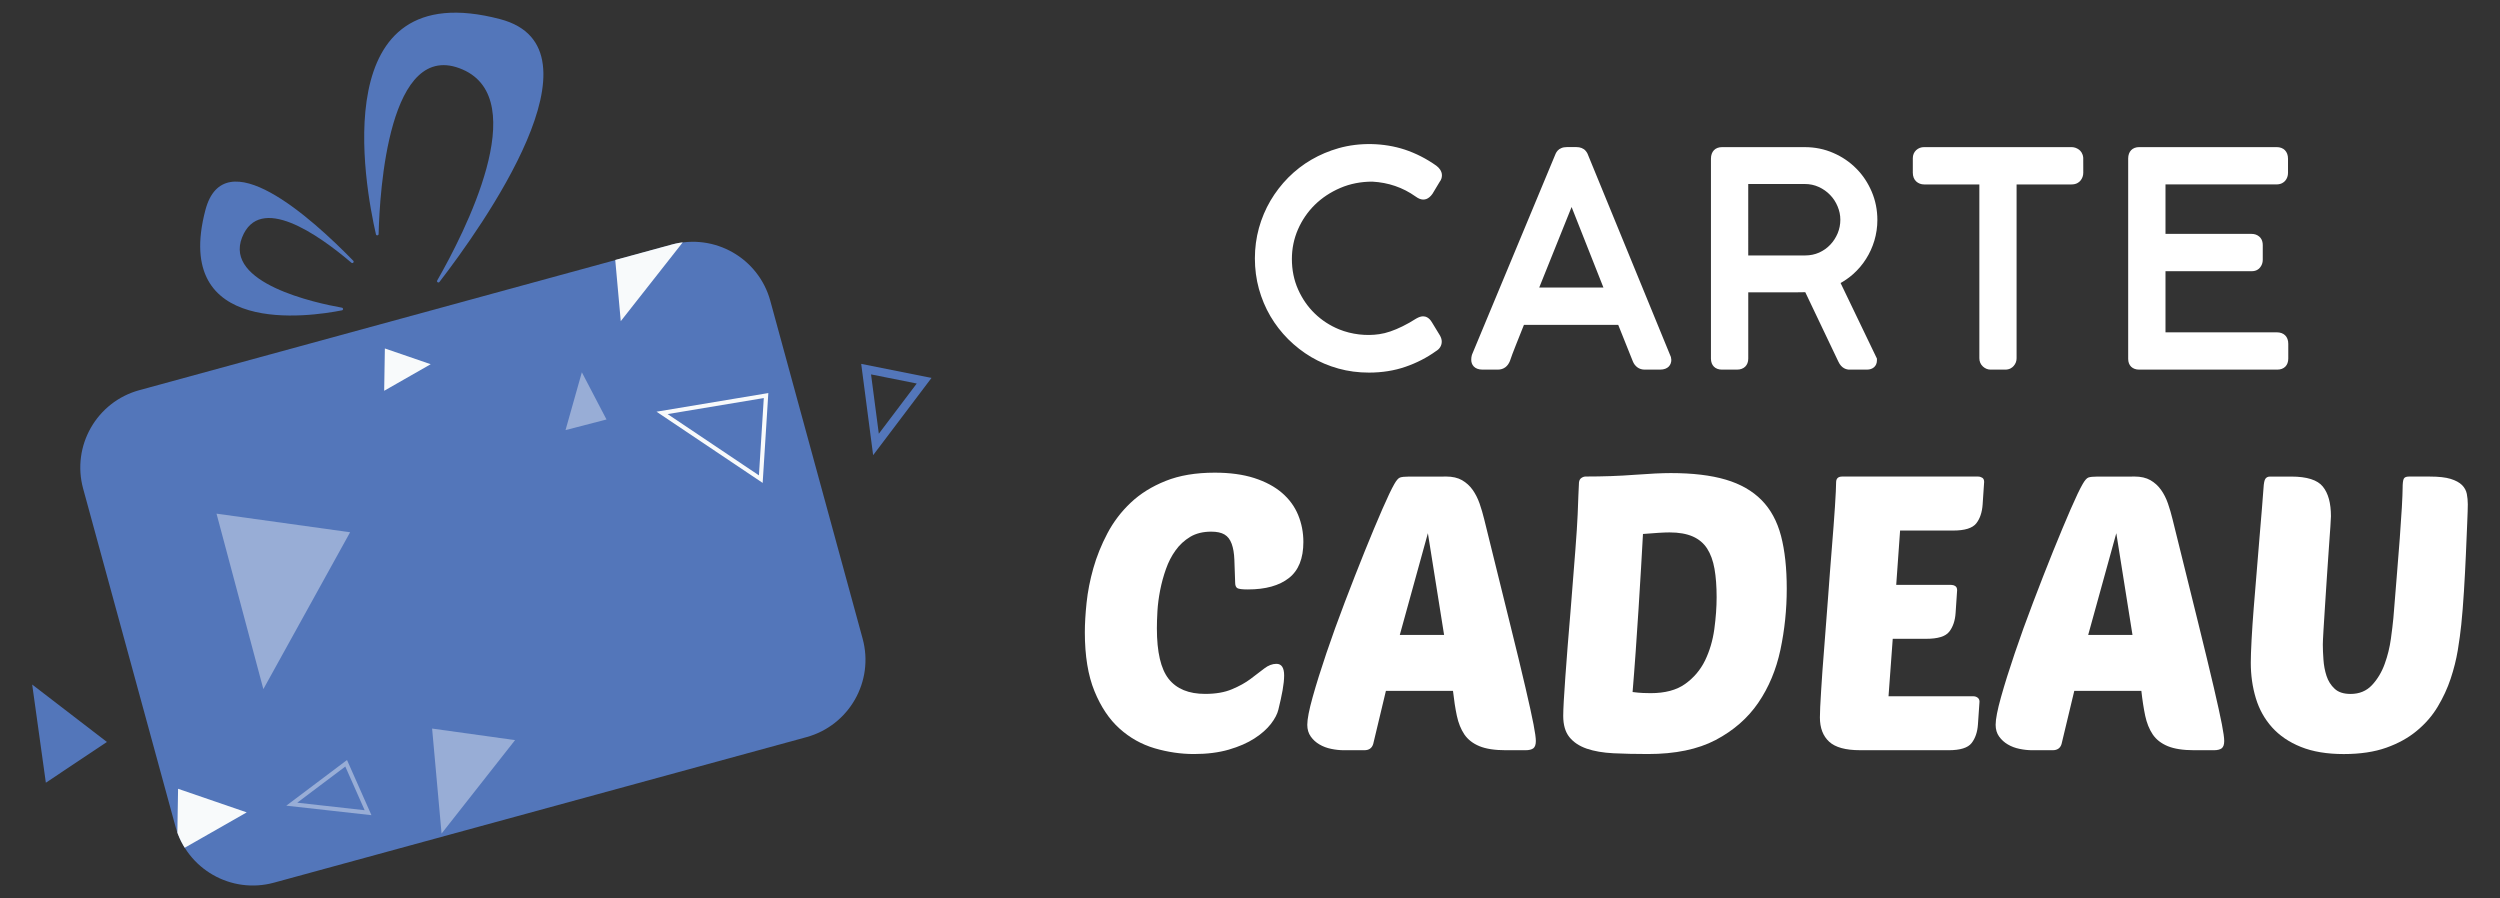
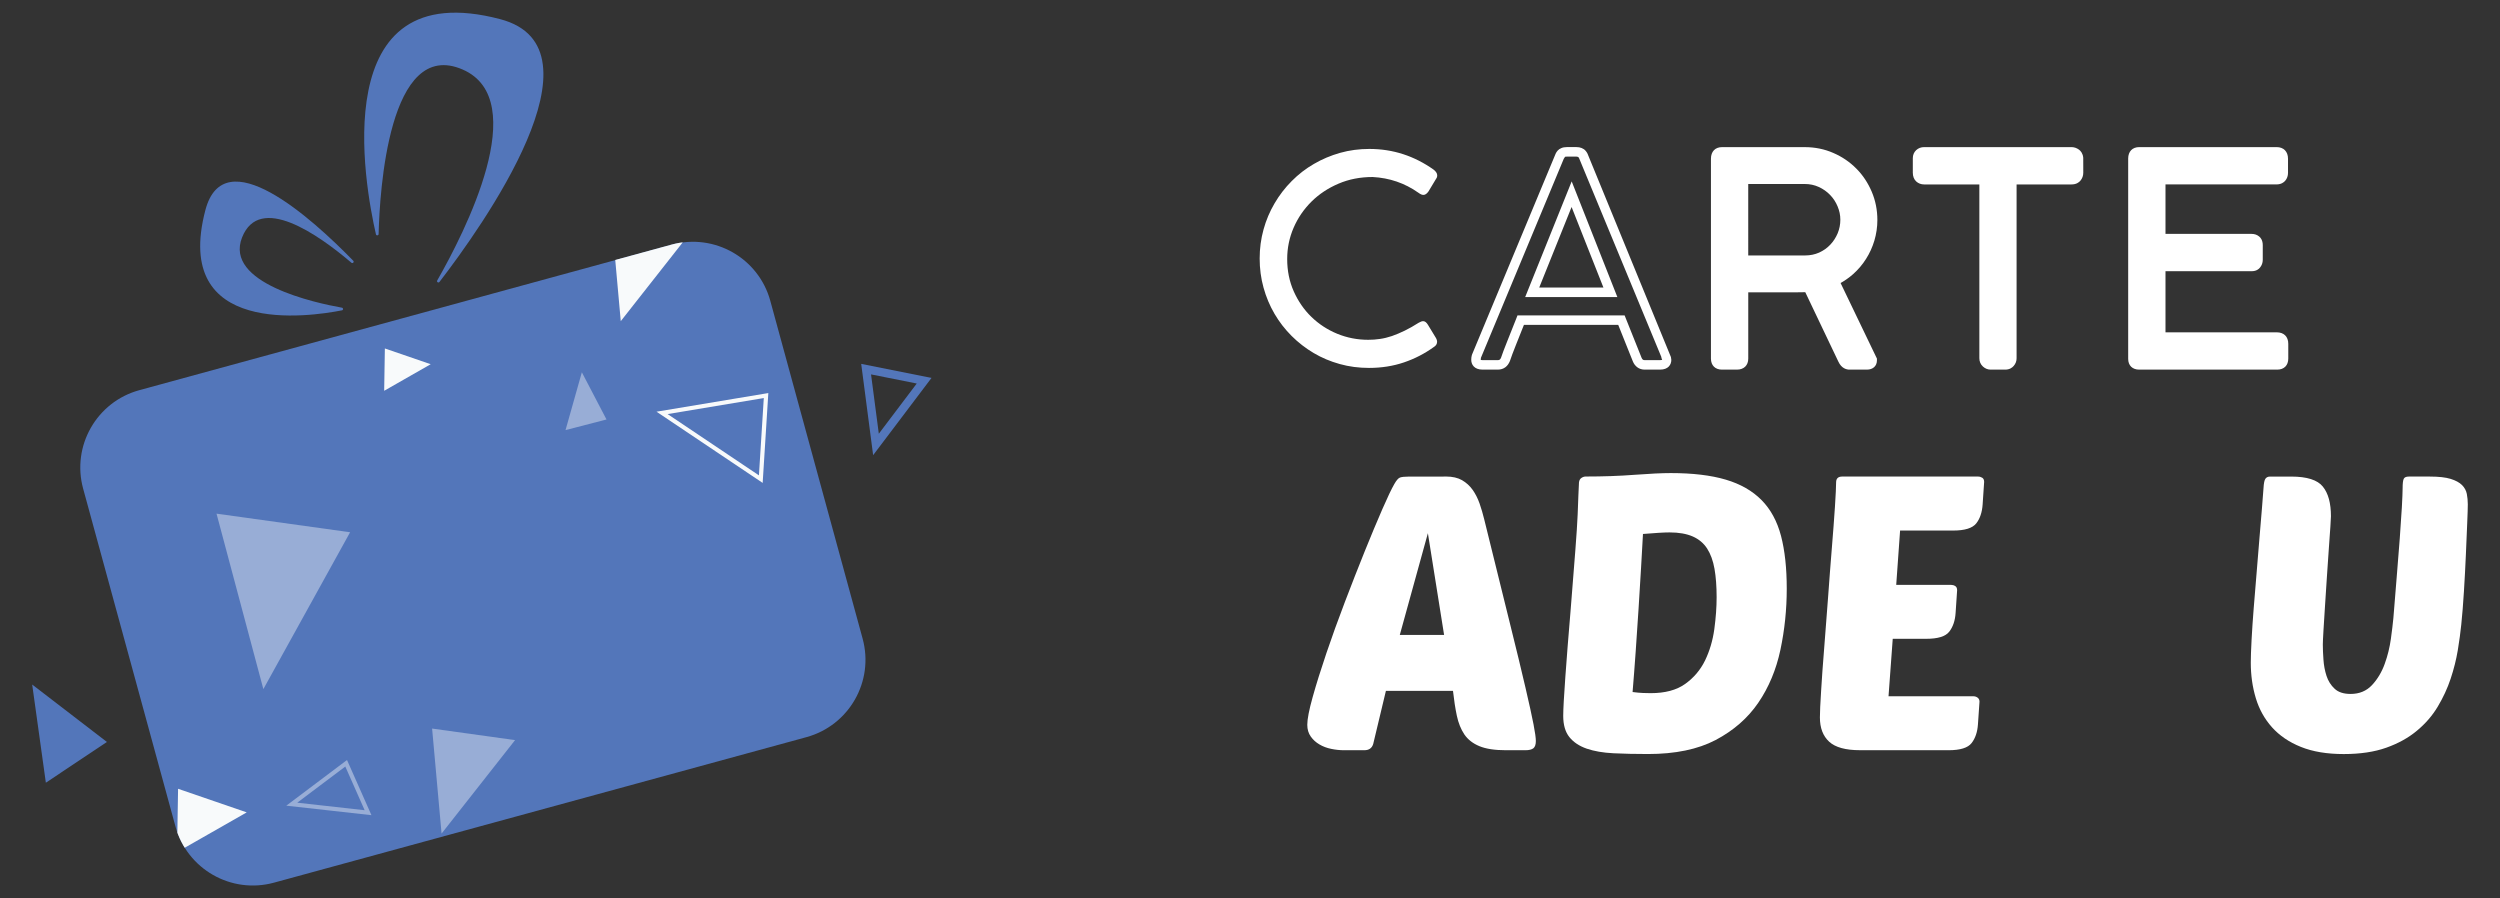
<svg xmlns="http://www.w3.org/2000/svg" xmlns:xlink="http://www.w3.org/1999/xlink" version="1.1" id="Calque_1" x="0px" y="0px" width="131.125px" height="47.11px" viewBox="0 0 131.125 47.11" enable-background="new 0 0 131.125 47.11" xml:space="preserve">
  <rect x="0" y="0" width="131.125" height="47.11" fill="#333333" stroke="none" />
  <g>
    <g>
      <g>
        <path fill="#FFFFFF" d="M75.194,8.898c0.054,0.041,0.1,0.087,0.135,0.14c0.036,0.052,0.053,0.106,0.053,0.161     c0,0.071-0.021,0.132-0.06,0.18l-0.399,0.663c-0.085,0.12-0.173,0.181-0.264,0.181c-0.035,0-0.073-0.008-0.115-0.025     c-0.044-0.018-0.091-0.046-0.148-0.088c-0.362-0.256-0.74-0.449-1.139-0.586c-0.4-0.137-0.818-0.216-1.261-0.24     c-0.647,0-1.245,0.115-1.79,0.349c-0.548,0.233-1.021,0.548-1.418,0.94c-0.398,0.395-0.712,0.851-0.937,1.369     c-0.225,0.521-0.338,1.068-0.338,1.645c0,0.613,0.114,1.178,0.345,1.697c0.231,0.518,0.541,0.967,0.93,1.342     c0.388,0.376,0.84,0.67,1.354,0.882c0.513,0.21,1.056,0.314,1.621,0.314c0.207,0,0.412-0.014,0.617-0.045     c0.206-0.029,0.415-0.081,0.628-0.152c0.212-0.075,0.435-0.168,0.666-0.28c0.23-0.113,0.477-0.251,0.738-0.418     c0.094-0.055,0.172-0.082,0.232-0.082c0.091,0,0.173,0.063,0.25,0.189l0.429,0.706c0.035,0.064,0.053,0.125,0.053,0.182     c0,0.12-0.061,0.215-0.181,0.285c-0.472,0.34-0.99,0.608-1.558,0.801c-0.567,0.193-1.179,0.289-1.835,0.289     c-0.532,0-1.042-0.066-1.532-0.203c-0.488-0.135-0.946-0.327-1.369-0.578c-0.424-0.251-0.811-0.552-1.158-0.898     c-0.35-0.351-0.648-0.735-0.896-1.16c-0.248-0.424-0.44-0.88-0.575-1.37c-0.136-0.487-0.203-0.998-0.203-1.53     c0-0.526,0.067-1.033,0.203-1.522c0.135-0.49,0.329-0.947,0.58-1.373c0.25-0.428,0.549-0.816,0.9-1.168     c0.347-0.35,0.734-0.65,1.162-0.897c0.426-0.249,0.884-0.442,1.374-0.581c0.488-0.137,0.999-0.205,1.531-0.205     c0.626,0,1.22,0.093,1.783,0.277C74.161,8.271,74.692,8.542,75.194,8.898z" />
-         <path fill="#FFFFFF" d="M71.801,19.543c-0.556,0-1.094-0.07-1.598-0.211c-0.51-0.141-0.99-0.345-1.43-0.604     c-0.436-0.258-0.842-0.574-1.208-0.938c-0.364-0.366-0.679-0.772-0.935-1.21c-0.258-0.44-0.459-0.922-0.6-1.429     c-0.14-0.507-0.211-1.044-0.211-1.598c0-0.546,0.071-1.081,0.211-1.589c0.141-0.509,0.345-0.991,0.604-1.434     c0.259-0.44,0.574-0.85,0.937-1.217c0.366-0.367,0.774-0.683,1.214-0.938c0.444-0.258,0.926-0.461,1.431-0.604     c1.095-0.31,2.369-0.283,3.46,0.074c0.583,0.194,1.142,0.479,1.66,0.846c0.083,0.063,0.148,0.13,0.198,0.204     c0.063,0.096,0.096,0.195,0.096,0.3c0,0.125-0.04,0.242-0.115,0.336l-0.381,0.635c-0.201,0.285-0.437,0.361-0.686,0.258     c-0.061-0.025-0.125-0.063-0.199-0.116c-0.335-0.238-0.697-0.425-1.075-0.553c-0.372-0.128-0.774-0.205-1.194-0.228     c-0.596,0-1.166,0.11-1.677,0.33c-0.513,0.219-0.965,0.518-1.343,0.889c-0.374,0.369-0.671,0.804-0.883,1.291     c-0.211,0.486-0.317,1.006-0.317,1.545c0,0.576,0.108,1.112,0.324,1.596c0.217,0.488,0.511,0.914,0.874,1.264     c0.364,0.354,0.792,0.633,1.276,0.832c0.665,0.271,1.433,0.356,2.107,0.254c0.185-0.026,0.383-0.074,0.585-0.144     c0.204-0.069,0.417-0.16,0.637-0.268c0.232-0.114,0.473-0.249,0.712-0.403c0.145-0.084,0.262-0.121,0.366-0.121     c0.127,0,0.31,0.053,0.462,0.31l0.429,0.705c0.06,0.111,0.088,0.212,0.088,0.311c0,0.209-0.109,0.386-0.304,0.5     c-0.474,0.342-1.021,0.623-1.603,0.822C73.132,19.441,72.485,19.543,71.801,19.543z M71.817,8.056     c-0.511,0-1.002,0.066-1.463,0.197c-0.466,0.131-0.908,0.318-1.317,0.556c-0.402,0.233-0.775,0.521-1.111,0.858     c-0.333,0.336-0.623,0.712-0.86,1.117c-0.24,0.405-0.426,0.847-0.555,1.314c-0.129,0.465-0.193,0.955-0.193,1.456     c0,0.509,0.064,1.001,0.193,1.465c0.129,0.466,0.314,0.906,0.551,1.31c0.235,0.401,0.523,0.775,0.856,1.109     c0.336,0.335,0.709,0.625,1.11,0.86c0.401,0.237,0.841,0.426,1.31,0.554c1.024,0.285,2.248,0.25,3.219-0.082     c0.537-0.183,1.039-0.44,1.492-0.767c0.077-0.047,0.077-0.068,0.077-0.084c0-0.01-0.004-0.031-0.021-0.063l-0.423-0.696     c-0.025-0.041-0.043-0.061-0.052-0.069c-0.007,0.007-0.041,0.018-0.094,0.05c-0.246,0.157-0.502,0.302-0.752,0.424     c-0.238,0.116-0.471,0.215-0.694,0.292c-0.234,0.079-0.461,0.135-0.675,0.164c-0.758,0.115-1.618,0.02-2.367-0.285     c-0.542-0.224-1.025-0.538-1.433-0.933c-0.409-0.396-0.741-0.873-0.985-1.422c-0.243-0.547-0.366-1.152-0.366-1.797     c0-0.607,0.121-1.193,0.358-1.743c0.239-0.546,0.571-1.032,0.991-1.447c0.422-0.415,0.923-0.749,1.496-0.992     c0.574-0.245,1.209-0.37,1.887-0.37c0.479,0.027,0.924,0.113,1.341,0.254c0.421,0.145,0.825,0.353,1.203,0.62     c0.055,0.04,0.084,0.055,0.098,0.06c0.01,0.008,0.035-0.003,0.083-0.068l0.401-0.723c-0.018-0.027-0.044-0.055-0.077-0.079     c-0.473-0.335-0.987-0.597-1.524-0.774C72.986,8.146,72.412,8.056,71.817,8.056z" />
      </g>
      <g>
-         <path fill="#FFFFFF" d="M78.957,18.86c-0.035,0.086-0.086,0.154-0.15,0.203c-0.065,0.051-0.149,0.075-0.249,0.075h-0.797     c-0.231,0-0.347-0.089-0.347-0.263c0-0.035,0-0.064,0.005-0.088c0.001-0.02,0.005-0.043,0.011-0.063     c0.004-0.021,0.009-0.038,0.015-0.054l4.342-10.427c0.01-0.024,0.021-0.054,0.035-0.087c0.016-0.033,0.037-0.063,0.061-0.09     c0.025-0.029,0.063-0.053,0.109-0.072c0.049-0.02,0.113-0.03,0.191-0.03h0.498c0.074,0,0.137,0.011,0.184,0.03     s0.084,0.043,0.109,0.072C83,8.095,83.02,8.125,83.035,8.158s0.027,0.063,0.037,0.087l4.305,10.427     c0.004,0.026,0.008,0.051,0.014,0.075c0.006,0.025,0.012,0.051,0.016,0.072s0.008,0.041,0.008,0.057     c0,0.174-0.115,0.263-0.348,0.263H86.27c-0.1,0-0.184-0.024-0.246-0.075c-0.066-0.049-0.119-0.117-0.152-0.203l-0.828-2.068     h-5.279c-0.178,0.446-0.339,0.849-0.483,1.21S79.025,18.649,78.957,18.86z M80.364,15.331h4.099l-2.029-5.146L80.364,15.331z" />
        <path fill="#FFFFFF" d="M87.066,19.387H86.27c-0.152,0-0.289-0.043-0.396-0.125c-0.104-0.078-0.18-0.182-0.232-0.309     l-0.766-1.913H79.93c-0.15,0.385-0.29,0.735-0.42,1.054c-0.141,0.354-0.248,0.636-0.316,0.845     c-0.058,0.14-0.135,0.244-0.234,0.321c-0.111,0.084-0.249,0.127-0.401,0.127h-0.797c-0.438,0-0.595-0.266-0.595-0.512     c0-0.047,0.001-0.086,0.006-0.118c0.001-0.027,0.008-0.063,0.018-0.099l0.017-0.061l4.388-10.542     c0.029-0.061,0.063-0.111,0.105-0.157c0.045-0.053,0.111-0.098,0.197-0.133c0.08-0.034,0.178-0.05,0.285-0.05h0.498     c0.104,0,0.197,0.016,0.277,0.049c0.088,0.037,0.154,0.082,0.203,0.141c0.037,0.039,0.07,0.09,0.1,0.146     c0.016,0.039,0.031,0.072,0.043,0.104l4.336,10.573l0.021,0.146C87.662,19.122,87.506,19.387,87.066,19.387z M79.592,16.542     h5.619l0.891,2.226c0.018,0.043,0.041,0.075,0.07,0.099c0.027,0.019,0.068,0.022,0.098,0.022h0.797     c0.084,0,0.111-0.016,0.113-0.016l-0.033-0.088c-0.004-0.014-0.012-0.045-0.016-0.076L82.809,8.263     c-0.049-0.041-0.076-0.049-0.127-0.049h-0.498c-0.063,0-0.092,0.01-0.098,0.012l-0.068,0.107l-4.344,10.435l-0.01,0.107     c-0.009-0.002,0.009,0.014,0.098,0.014h0.797c0.03,0,0.072-0.004,0.1-0.024c0.027-0.021,0.051-0.054,0.069-0.099     c0.065-0.199,0.176-0.489,0.323-0.857c0.145-0.36,0.306-0.763,0.48-1.208L79.592,16.542z M84.83,15.58h-4.834l2.439-6.066     L84.83,15.58z M80.732,15.082H84.1l-1.67-4.225L80.732,15.082z" />
      </g>
      <g>
        <path fill="#FFFFFF" d="M89.986,8.326c0-0.24,0.109-0.36,0.332-0.36h4.34c0.502,0,0.969,0.095,1.4,0.283     c0.43,0.187,0.807,0.443,1.127,0.769c0.322,0.321,0.574,0.7,0.756,1.135c0.186,0.434,0.275,0.896,0.275,1.387     c0,0.352-0.049,0.689-0.146,1.012c-0.098,0.324-0.236,0.624-0.41,0.9c-0.176,0.275-0.387,0.521-0.629,0.742     c-0.248,0.217-0.521,0.398-0.824,0.543l1.988,4.072v0.097c0,0.155-0.094,0.233-0.277,0.233h-0.912     c-0.156,0-0.275-0.093-0.361-0.278l-1.803-3.792c-0.043,0.004-0.088,0.009-0.133,0.009c-0.051,0-0.117,0-0.205,0.004     c-0.086,0.001-0.205,0.004-0.35,0.004s-0.338,0-0.574,0c-0.24,0-0.531,0-0.877,0s-0.766,0-1.256,0v3.724     c0,0.22-0.117,0.33-0.348,0.33h-0.781c-0.223,0-0.332-0.11-0.332-0.33V8.326z M96.771,11.523c0-0.275-0.053-0.539-0.16-0.796     c-0.107-0.256-0.256-0.481-0.445-0.679c-0.188-0.193-0.41-0.352-0.67-0.469c-0.258-0.117-0.535-0.178-0.838-0.178h-3.211v4.244     h3.242c0.295,0,0.57-0.058,0.826-0.172c0.256-0.117,0.477-0.272,0.662-0.469c0.184-0.193,0.332-0.42,0.438-0.676     S96.771,11.805,96.771,11.523z" />
        <path fill="#FFFFFF" d="M97.918,19.387h-0.912c-0.146,0-0.418-0.056-0.586-0.424l-1.734-3.638c-0.043,0-0.1,0-0.172,0.003     c-0.094,0.002-0.211,0.005-0.359,0.005h-2.459v3.475c0,0.356-0.229,0.579-0.596,0.579h-0.781c-0.359,0-0.58-0.223-0.58-0.579     V8.326c0-0.376,0.221-0.609,0.58-0.609h4.34c0.533,0,1.039,0.103,1.498,0.305c0.459,0.197,0.865,0.474,1.207,0.82     c0.344,0.344,0.613,0.754,0.809,1.215c0.195,0.459,0.295,0.958,0.295,1.482c0,0.371-0.055,0.735-0.158,1.084     c-0.102,0.339-0.248,0.663-0.439,0.961c-0.182,0.291-0.41,0.557-0.674,0.794c-0.201,0.177-0.422,0.333-0.658,0.467l1.906,3.964     v0.097C98.443,19.197,98.236,19.387,97.918,19.387z M94.988,14.804l1.881,3.95c0.063,0.135,0.113,0.135,0.137,0.135h0.912     c0.016,0,0.029-0.002,0.039-0.002l-2.082-4.266l0.225-0.109c0.281-0.136,0.539-0.306,0.766-0.507     c0.229-0.205,0.426-0.437,0.586-0.688c0.164-0.26,0.293-0.542,0.381-0.838c0.092-0.303,0.137-0.619,0.137-0.941     c0-0.457-0.086-0.891-0.256-1.289c-0.17-0.403-0.404-0.759-0.703-1.059c-0.299-0.301-0.65-0.541-1.051-0.715     c-0.398-0.174-0.836-0.262-1.301-0.262h-4.34c-0.043,0-0.063,0.008-0.066,0.01c-0.004,0.004-0.018,0.035-0.018,0.102v10.482     c0,0.05,0.008,0.069,0.012,0.072l0,0c0.002,0,0.021,0.009,0.072,0.009H91.1c0.066,0,0.088-0.014,0.088-0.015     c0,0,0.01-0.017,0.01-0.066v-3.973h2.957c0.143,0,0.258-0.002,0.344-0.004c0.152-0.006,0.238-0.002,0.318-0.011L94.988,14.804z      M94.689,13.894h-3.492v-4.74h3.461c0.332,0,0.648,0.067,0.939,0.199c0.287,0.131,0.537,0.307,0.748,0.523     c0.209,0.217,0.375,0.471,0.494,0.754c0.121,0.288,0.182,0.588,0.182,0.893c0,0.313-0.059,0.615-0.176,0.9     c-0.119,0.285-0.281,0.538-0.486,0.754c-0.209,0.218-0.455,0.395-0.74,0.522C95.328,13.83,95.016,13.894,94.689,13.894z      M91.695,13.398h2.994c0.256,0,0.5-0.051,0.725-0.15c0.227-0.104,0.418-0.238,0.584-0.414c0.162-0.17,0.293-0.372,0.389-0.6     c0.092-0.227,0.139-0.459,0.139-0.711c0-0.241-0.049-0.471-0.145-0.7s-0.225-0.427-0.395-0.601     c-0.166-0.172-0.365-0.313-0.594-0.417c-0.23-0.104-0.469-0.154-0.734-0.154h-2.963V13.398z" />
      </g>
      <g>
        <path fill="#FFFFFF" d="M108.646,7.965c0.09,0,0.172,0.028,0.244,0.083s0.115,0.138,0.125,0.249v0.759     c0,0.102-0.031,0.188-0.09,0.26c-0.061,0.072-0.152,0.109-0.279,0.109h-3.127v9.367c0,0.091-0.033,0.171-0.092,0.241     c-0.061,0.069-0.146,0.104-0.256,0.104h-0.762c-0.088,0-0.168-0.034-0.24-0.097c-0.07-0.066-0.105-0.148-0.105-0.249V9.425     h-3.145c-0.1,0-0.182-0.031-0.248-0.091c-0.063-0.06-0.098-0.151-0.098-0.278V8.297c0-0.101,0.035-0.181,0.098-0.241     c0.066-0.061,0.148-0.091,0.248-0.091H108.646z" />
        <path fill="#FFFFFF" d="M105.172,19.387h-0.762c-0.15,0-0.287-0.055-0.404-0.161c-0.127-0.117-0.189-0.267-0.189-0.434V9.674     h-2.896c-0.16,0-0.301-0.053-0.416-0.157c-0.117-0.111-0.178-0.266-0.178-0.461V8.297c0-0.168,0.061-0.313,0.176-0.422     c0.117-0.106,0.258-0.159,0.418-0.159h7.727c0.143,0,0.273,0.045,0.393,0.132c0.094,0.07,0.205,0.2,0.225,0.427l0.002,0.781     c0,0.158-0.049,0.299-0.148,0.418c-0.078,0.094-0.219,0.2-0.471,0.2h-2.879v9.118c0,0.151-0.051,0.286-0.152,0.402     C105.541,19.283,105.404,19.387,105.172,19.387z M100.92,8.214c-0.047,0-0.066,0.014-0.08,0.025     c-0.004,0.005-0.016,0.015-0.016,0.058v0.759c0,0.063,0.012,0.091,0.018,0.098c0.012,0.01,0.031,0.023,0.078,0.023h3.395v9.615     c0,0.036,0.008,0.051,0.027,0.067c0.029,0.025,0.051,0.029,0.068,0.029h0.762c0.051,0,0.063-0.014,0.066-0.018     c0.023-0.026,0.031-0.05,0.031-0.079V9.177h3.377c0.018,0,0.072-0.002,0.09-0.02c0.021-0.028,0.031-0.06,0.031-0.102V8.297     c0-0.016-0.01-0.04-0.023-0.051c-0.043-0.029-0.076-0.032-0.098-0.032H100.92z" />
      </g>
      <g>
        <path fill="#FFFFFF" d="M119.41,7.965c0.23,0,0.348,0.12,0.348,0.36v0.746c0,0.096-0.029,0.178-0.088,0.249     c-0.059,0.069-0.148,0.104-0.273,0.104h-6.064v3.093h4.768c0.094,0,0.17,0.025,0.234,0.077c0.064,0.053,0.1,0.143,0.1,0.269     v0.768c0,0.089-0.029,0.171-0.084,0.241c-0.055,0.069-0.139,0.104-0.25,0.104h-4.768v3.703h6.092     c0.232,0,0.346,0.117,0.346,0.353v0.775c0,0.22-0.109,0.33-0.33,0.33h-7.236c-0.221,0-0.332-0.104-0.332-0.314V8.313     c0-0.231,0.111-0.348,0.332-0.348H119.41z" />
        <path fill="#FFFFFF" d="M119.439,19.387h-7.236c-0.357,0-0.58-0.217-0.58-0.563V8.313c0-0.368,0.223-0.597,0.58-0.597h7.207     c0.367,0,0.596,0.233,0.596,0.609v0.746c0,0.152-0.047,0.289-0.143,0.405c-0.076,0.091-0.217,0.197-0.467,0.197h-5.816v2.595     h4.52c0.152,0,0.281,0.045,0.391,0.135c0.086,0.067,0.191,0.204,0.191,0.46v0.768c0,0.147-0.049,0.284-0.139,0.396     c-0.068,0.09-0.203,0.198-0.443,0.198h-4.52v3.206h5.844c0.367,0,0.596,0.23,0.596,0.602v0.775     C120.02,19.165,119.799,19.387,119.439,19.387z M112.133,8.224c0,0-0.014,0.021-0.014,0.089v10.511     c0.006,0.054,0.023,0.065,0.084,0.065h7.236c0.053,0,0.072-0.009,0.074-0.012c0,0,0.01-0.02,0.01-0.069v-0.775     c0-0.071-0.016-0.092-0.016-0.092s-0.02-0.013-0.084-0.013h-6.34v-4.2h5.016c0.074-0.037,0.084-0.063,0.084-0.097v-0.768     c0-0.061-0.01-0.079-0.012-0.08c-0.008-0.006-0.027-0.017-0.072-0.017h-5.016v-3.59h6.313c0.053,0,0.078-0.01,0.082-0.016     c0.021-0.025,0.029-0.052,0.029-0.09V8.326c0-0.111-0.016-0.111-0.098-0.111h-7.207C112.152,8.214,112.135,8.224,112.133,8.224z" />
      </g>
    </g>
    <g>
-       <path fill="#FFFFFF" d="M63.209,36.395c0.553,0,1.021-0.08,1.405-0.243c0.385-0.16,0.711-0.342,0.98-0.544    c0.27-0.203,0.509-0.386,0.718-0.547s0.421-0.243,0.637-0.243c0.269,0,0.404,0.203,0.404,0.607c0,0.216-0.027,0.476-0.081,0.779    c-0.055,0.302-0.128,0.643-0.222,1.02c-0.055,0.23-0.186,0.479-0.395,0.75c-0.209,0.268-0.495,0.521-0.858,0.756    c-0.365,0.237-0.813,0.432-1.346,0.588c-0.532,0.154-1.142,0.231-1.829,0.231s-1.375-0.101-2.062-0.302    c-0.688-0.204-1.302-0.548-1.84-1.033c-0.539-0.484-0.978-1.138-1.314-1.96c-0.337-0.822-0.506-1.853-0.506-3.093    c0-0.444,0.03-0.962,0.091-1.547c0.061-0.586,0.179-1.189,0.354-1.809c0.175-0.619,0.422-1.231,0.738-1.83    c0.316-0.6,0.724-1.137,1.223-1.608c0.498-0.472,1.107-0.852,1.829-1.141c0.721-0.29,1.58-0.435,2.578-0.435    c0.795,0,1.485,0.094,2.072,0.282c0.585,0.189,1.07,0.447,1.455,0.778s0.667,0.719,0.849,1.163    c0.183,0.444,0.273,0.916,0.273,1.414c0,0.863-0.252,1.493-0.758,1.89c-0.506,0.398-1.224,0.598-2.153,0.598    c-0.297,0-0.481-0.022-0.557-0.071c-0.073-0.047-0.11-0.145-0.11-0.292c-0.014-0.458-0.027-0.856-0.041-1.193    c-0.013-0.338-0.06-0.616-0.142-0.839c-0.081-0.222-0.206-0.385-0.373-0.485c-0.169-0.101-0.401-0.151-0.698-0.151    c-0.432,0-0.799,0.091-1.102,0.271c-0.303,0.184-0.56,0.418-0.768,0.709c-0.21,0.29-0.378,0.616-0.505,0.979    c-0.13,0.364-0.23,0.735-0.305,1.113c-0.073,0.378-0.121,0.739-0.142,1.091c-0.02,0.351-0.029,0.654-0.029,0.91    c0,1.239,0.204,2.122,0.616,2.648C61.71,36.132,62.347,36.395,63.209,36.395z" />
      <path fill="#FFFFFF" d="M75.844,24.994c0.337,0,0.617,0.064,0.839,0.191c0.223,0.129,0.408,0.298,0.557,0.507    c0.147,0.208,0.269,0.448,0.364,0.717c0.093,0.271,0.175,0.547,0.243,0.829c0.537,2.184,0.981,3.982,1.333,5.397    c0.352,1.416,0.629,2.557,0.83,3.427c0.201,0.869,0.344,1.514,0.424,1.932c0.08,0.417,0.121,0.706,0.121,0.869    c0,0.188-0.043,0.314-0.131,0.385c-0.088,0.067-0.227,0.101-0.414,0.101h-1.031c-0.58,0-1.042-0.071-1.385-0.213    s-0.605-0.347-0.789-0.616c-0.181-0.271-0.313-0.597-0.394-0.98s-0.148-0.819-0.202-1.305h-3.518l-0.667,2.79    c-0.067,0.216-0.223,0.324-0.466,0.324h-1.07c-0.216,0-0.438-0.023-0.667-0.071c-0.229-0.046-0.436-0.125-0.617-0.233    c-0.183-0.106-0.334-0.244-0.455-0.414c-0.12-0.168-0.182-0.374-0.182-0.615c0-0.298,0.094-0.783,0.283-1.457    c0.188-0.673,0.428-1.438,0.717-2.294c0.29-0.856,0.614-1.753,0.971-2.689c0.357-0.936,0.704-1.822,1.041-2.658    s0.644-1.568,0.921-2.204c0.276-0.632,0.487-1.077,0.636-1.333c0.108-0.188,0.204-0.301,0.293-0.334s0.253-0.051,0.496-0.051    H75.844z M73.419,33.303h2.324l-0.85-5.337L73.419,33.303z" />
      <path fill="#FFFFFF" d="M82.818,25.298c0.014-0.108,0.059-0.188,0.133-0.234c0.072-0.047,0.145-0.07,0.211-0.07    c0.916,0,1.775-0.029,2.578-0.091c0.803-0.06,1.432-0.09,1.891-0.09c1.145,0,2.105,0.114,2.881,0.343    c0.775,0.229,1.4,0.587,1.879,1.071s0.82,1.111,1.023,1.88c0.201,0.769,0.301,1.691,0.301,2.77c0,1.093-0.111,2.161-0.332,3.205    c-0.223,1.044-0.609,1.97-1.162,2.779s-1.299,1.458-2.234,1.952c-0.938,0.491-2.119,0.736-3.549,0.736    c-0.66,0-1.264-0.014-1.809-0.04c-0.547-0.027-1.016-0.108-1.406-0.242c-0.391-0.136-0.693-0.337-0.91-0.607    c-0.215-0.269-0.322-0.64-0.322-1.111c0-0.176,0.01-0.438,0.029-0.788c0.021-0.351,0.049-0.769,0.082-1.254    s0.074-1.021,0.121-1.607c0.047-0.586,0.098-1.201,0.152-1.85c0.107-1.334,0.191-2.398,0.252-3.194    c0.061-0.795,0.102-1.418,0.121-1.869s0.033-0.792,0.039-1.022C82.795,25.735,82.805,25.512,82.818,25.298z M86.58,36.356    c0.754,0,1.357-0.161,1.809-0.485s0.799-0.734,1.043-1.233c0.24-0.499,0.402-1.044,0.484-1.639c0.08-0.592,0.121-1.15,0.121-1.678    c0-0.565-0.037-1.061-0.111-1.485c-0.076-0.425-0.203-0.778-0.385-1.061c-0.182-0.283-0.434-0.495-0.758-0.638    c-0.324-0.141-0.729-0.212-1.215-0.212c-0.146,0-0.336,0.007-0.564,0.021c-0.23,0.014-0.504,0.034-0.83,0.061    c-0.025,0.499-0.059,1.089-0.1,1.769c-0.041,0.682-0.084,1.396-0.131,2.144c-0.049,0.749-0.1,1.502-0.152,2.264    c-0.055,0.762-0.107,1.465-0.162,2.113c0.201,0.026,0.385,0.044,0.545,0.05C86.336,36.352,86.473,36.356,86.58,36.356z" />
      <path fill="#FFFFFF" d="M97.557,39.348c-0.756,0-1.295-0.149-1.617-0.445c-0.324-0.297-0.486-0.722-0.486-1.273    c0-0.271,0.021-0.731,0.063-1.385c0.039-0.654,0.092-1.397,0.16-2.233s0.135-1.719,0.203-2.648    c0.066-0.932,0.135-1.806,0.201-2.628c0.068-0.823,0.121-1.544,0.162-2.163c0.039-0.621,0.061-1.046,0.061-1.273    c0-0.204,0.107-0.305,0.322-0.305h7.117c0.082,0,0.154,0.02,0.223,0.061c0.068,0.04,0.102,0.115,0.102,0.223l-0.08,1.192    c-0.029,0.403-0.139,0.731-0.334,0.981c-0.197,0.248-0.598,0.375-1.203,0.375H99.66l-0.203,2.849h2.871    c0.08,0,0.154,0.02,0.221,0.061c0.068,0.04,0.102,0.114,0.102,0.224l-0.08,1.191c-0.027,0.404-0.139,0.731-0.334,0.981    c-0.195,0.249-0.596,0.372-1.203,0.372h-1.76l-0.221,3.014h4.447c0.082,0,0.154,0.022,0.223,0.07    c0.066,0.049,0.102,0.118,0.102,0.213l-0.082,1.193c-0.027,0.403-0.139,0.729-0.334,0.98c-0.195,0.249-0.596,0.374-1.203,0.374    H97.557z" />
-       <path fill="#FFFFFF" d="M111.951,24.994c0.336,0,0.615,0.064,0.838,0.191c0.223,0.129,0.408,0.298,0.557,0.507    c0.148,0.208,0.27,0.448,0.363,0.717c0.094,0.271,0.174,0.547,0.242,0.829c0.539,2.184,0.984,3.982,1.336,5.397    c0.35,1.416,0.625,2.557,0.828,3.427c0.201,0.869,0.344,1.514,0.424,1.932c0.08,0.417,0.121,0.706,0.121,0.869    c0,0.188-0.043,0.314-0.131,0.385c-0.088,0.067-0.227,0.101-0.414,0.101h-1.031c-0.58,0-1.041-0.071-1.385-0.213    s-0.607-0.347-0.789-0.616c-0.182-0.271-0.313-0.597-0.395-0.98c-0.08-0.384-0.148-0.819-0.201-1.305h-3.518l-0.668,2.79    c-0.066,0.216-0.223,0.324-0.465,0.324h-1.072c-0.215,0-0.438-0.023-0.666-0.071c-0.23-0.046-0.436-0.125-0.617-0.233    c-0.182-0.106-0.332-0.244-0.455-0.414c-0.121-0.168-0.182-0.374-0.182-0.615c0-0.298,0.094-0.783,0.283-1.457    c0.189-0.673,0.428-1.438,0.719-2.294c0.289-0.856,0.613-1.753,0.971-2.689c0.355-0.936,0.703-1.822,1.039-2.658    c0.338-0.836,0.645-1.568,0.92-2.204c0.275-0.632,0.488-1.077,0.637-1.333c0.109-0.188,0.207-0.301,0.293-0.334    c0.09-0.033,0.254-0.051,0.496-0.051H111.951z M109.525,33.303h2.324L111,27.966L109.525,33.303z" />
      <path fill="#FFFFFF" d="M129.094,32.757c-0.041,0.404-0.102,0.853-0.182,1.344c-0.082,0.492-0.207,0.991-0.375,1.496    s-0.395,0.995-0.678,1.467c-0.281,0.471-0.646,0.893-1.092,1.262c-0.443,0.371-0.98,0.668-1.605,0.89    c-0.627,0.224-1.373,0.334-2.234,0.334c-0.877,0-1.625-0.124-2.246-0.375c-0.619-0.248-1.123-0.592-1.516-1.029    c-0.391-0.438-0.674-0.946-0.848-1.526c-0.176-0.581-0.264-1.2-0.264-1.861c0-0.295,0.014-0.695,0.041-1.201    c0.027-0.507,0.064-1.056,0.111-1.648c0.047-0.592,0.098-1.209,0.152-1.85c0.053-0.641,0.104-1.249,0.15-1.83    c0.047-0.579,0.092-1.101,0.131-1.566c0.041-0.464,0.068-0.818,0.082-1.062c0.014-0.256,0.047-0.42,0.102-0.495    c0.053-0.074,0.133-0.111,0.242-0.111h1.111c0.822,0,1.375,0.176,1.656,0.525c0.285,0.351,0.426,0.869,0.426,1.558    c0,0.04-0.01,0.218-0.029,0.535c-0.021,0.316-0.049,0.705-0.082,1.163s-0.068,0.956-0.102,1.495s-0.066,1.051-0.1,1.538    c-0.033,0.484-0.061,0.909-0.08,1.271c-0.021,0.364-0.033,0.608-0.033,0.729c0,0.229,0.012,0.491,0.033,0.789    c0.02,0.297,0.072,0.578,0.16,0.849c0.088,0.27,0.23,0.495,0.426,0.676c0.195,0.184,0.475,0.273,0.838,0.273    c0.459,0,0.832-0.154,1.123-0.464c0.289-0.311,0.51-0.68,0.666-1.113c0.156-0.429,0.262-0.868,0.324-1.314    c0.061-0.444,0.104-0.806,0.131-1.091c0.055-0.688,0.111-1.394,0.172-2.122s0.113-1.408,0.162-2.042    c0.047-0.633,0.084-1.186,0.111-1.657c0.025-0.472,0.039-0.795,0.039-0.972c0-0.269,0.021-0.439,0.063-0.515    c0.039-0.074,0.127-0.111,0.262-0.111h1.111c0.459,0,0.82,0.041,1.082,0.121c0.262,0.082,0.461,0.189,0.598,0.324    c0.133,0.134,0.217,0.29,0.252,0.465c0.033,0.176,0.051,0.356,0.051,0.545c0,0.176-0.01,0.507-0.031,0.991    c-0.02,0.485-0.043,1.038-0.07,1.657c-0.027,0.621-0.061,1.261-0.102,1.922C129.193,31.678,129.146,32.258,129.094,32.757z" />
    </g>
  </g>
  <g>
    <path fill="#5376BA" d="M19.858,12.276c-0.002,0.083-0.121,0.095-0.14,0.014C19.121,9.681,17.08-1.406,26.237,1.005   c5.736,1.509-0.967,10.902-3.187,13.782c-0.054,0.07-0.162-0.001-0.118-0.077c1.442-2.52,4.997-9.468,1.335-11.063   C20.384,1.957,19.914,10.052,19.858,12.276z" />
    <path fill="#5376BA" d="M17.935,16.138c0.077,0.014,0.079,0.124,0.002,0.139c-1.725,0.342-8.915,1.395-7.165-5.257   c0.978-3.715,5.545,0.387,7.756,2.656c0.063,0.064-0.028,0.162-0.096,0.104c-1.77-1.507-4.82-3.635-5.735-1.327   C11.745,14.855,16.548,15.892,17.935,16.138z" />
    <path fill="#5376BA" d="M45.245,33.498c0.612,2.24-0.708,4.553-2.949,5.166l-27.927,7.632c-2.24,0.612-4.554-0.708-5.166-2.948   L4.361,25.63c-0.612-2.241,0.708-4.554,2.948-5.166l27.928-7.633c2.241-0.611,4.554,0.708,5.166,2.949L45.245,33.498z" />
    <g>
      <defs>
        <path id="SVGID_1_" d="M45.238,33.49c0.612,2.241-0.708,4.555-2.948,5.167L14.362,46.29c-2.241,0.611-4.554-0.709-5.166-2.95     L4.354,25.624c-0.612-2.24,0.708-4.554,2.948-5.166l27.928-7.632c2.241-0.613,4.554,0.707,5.166,2.947L45.238,33.49z" />
      </defs>
      <clipPath id="SVGID_2_">
        <use xlink:href="#SVGID_1_" overflow="visible" />
      </clipPath>
      <g clip-path="url(#SVGID_2_)">
        <polygon fill="#F8FAFB" points="32.063,11.337 32.559,16.845 36.414,11.943    " />
        <polygon opacity="0.4" fill="#FFFFFF" points="22.664,38.213 23.16,43.721 27.015,38.819    " />
        <polygon opacity="0.4" fill="#FFFFFF" points="11.356,26.941 13.813,36.144 18.363,27.917    " />
        <g opacity="0.4">
          <path fill="#FFFFFF" d="M19.483,42.756l-4.467-0.498l3.185-2.396L19.483,42.756z M15.591,42.101l3.535,0.395l-1.015-2.291      L15.591,42.101z" />
        </g>
        <polygon opacity="0.4" fill="#FFFFFF" points="31.811,22.002 30.518,19.526 29.662,22.559    " />
        <polygon fill="#F8FAFB" points="20.15,20.497 22.59,19.103 20.186,18.277    " />
        <polygon fill="#F8FAFB" points="9.286,44.694 12.94,42.609 9.34,41.372    " />
        <g>
          <path fill="#F8FAFB" d="M40.002,25.329l-5.568-3.736l5.865-0.977L40.002,25.329z M35.017,21.719l4.789,3.214l0.255-4.055      L35.017,21.719z" />
        </g>
      </g>
    </g>
    <g>
      <polygon fill="#5376BA" points="1.688,35.904 5.608,38.916 2.405,41.053   " />
    </g>
    <g>
      <path fill="#5376BA" d="M45.796,23.874l-0.626-4.789l3.688,0.736L45.796,23.874z M45.686,19.637l0.408,3.112l1.989-2.633    L45.686,19.637z" />
    </g>
  </g>
</svg>